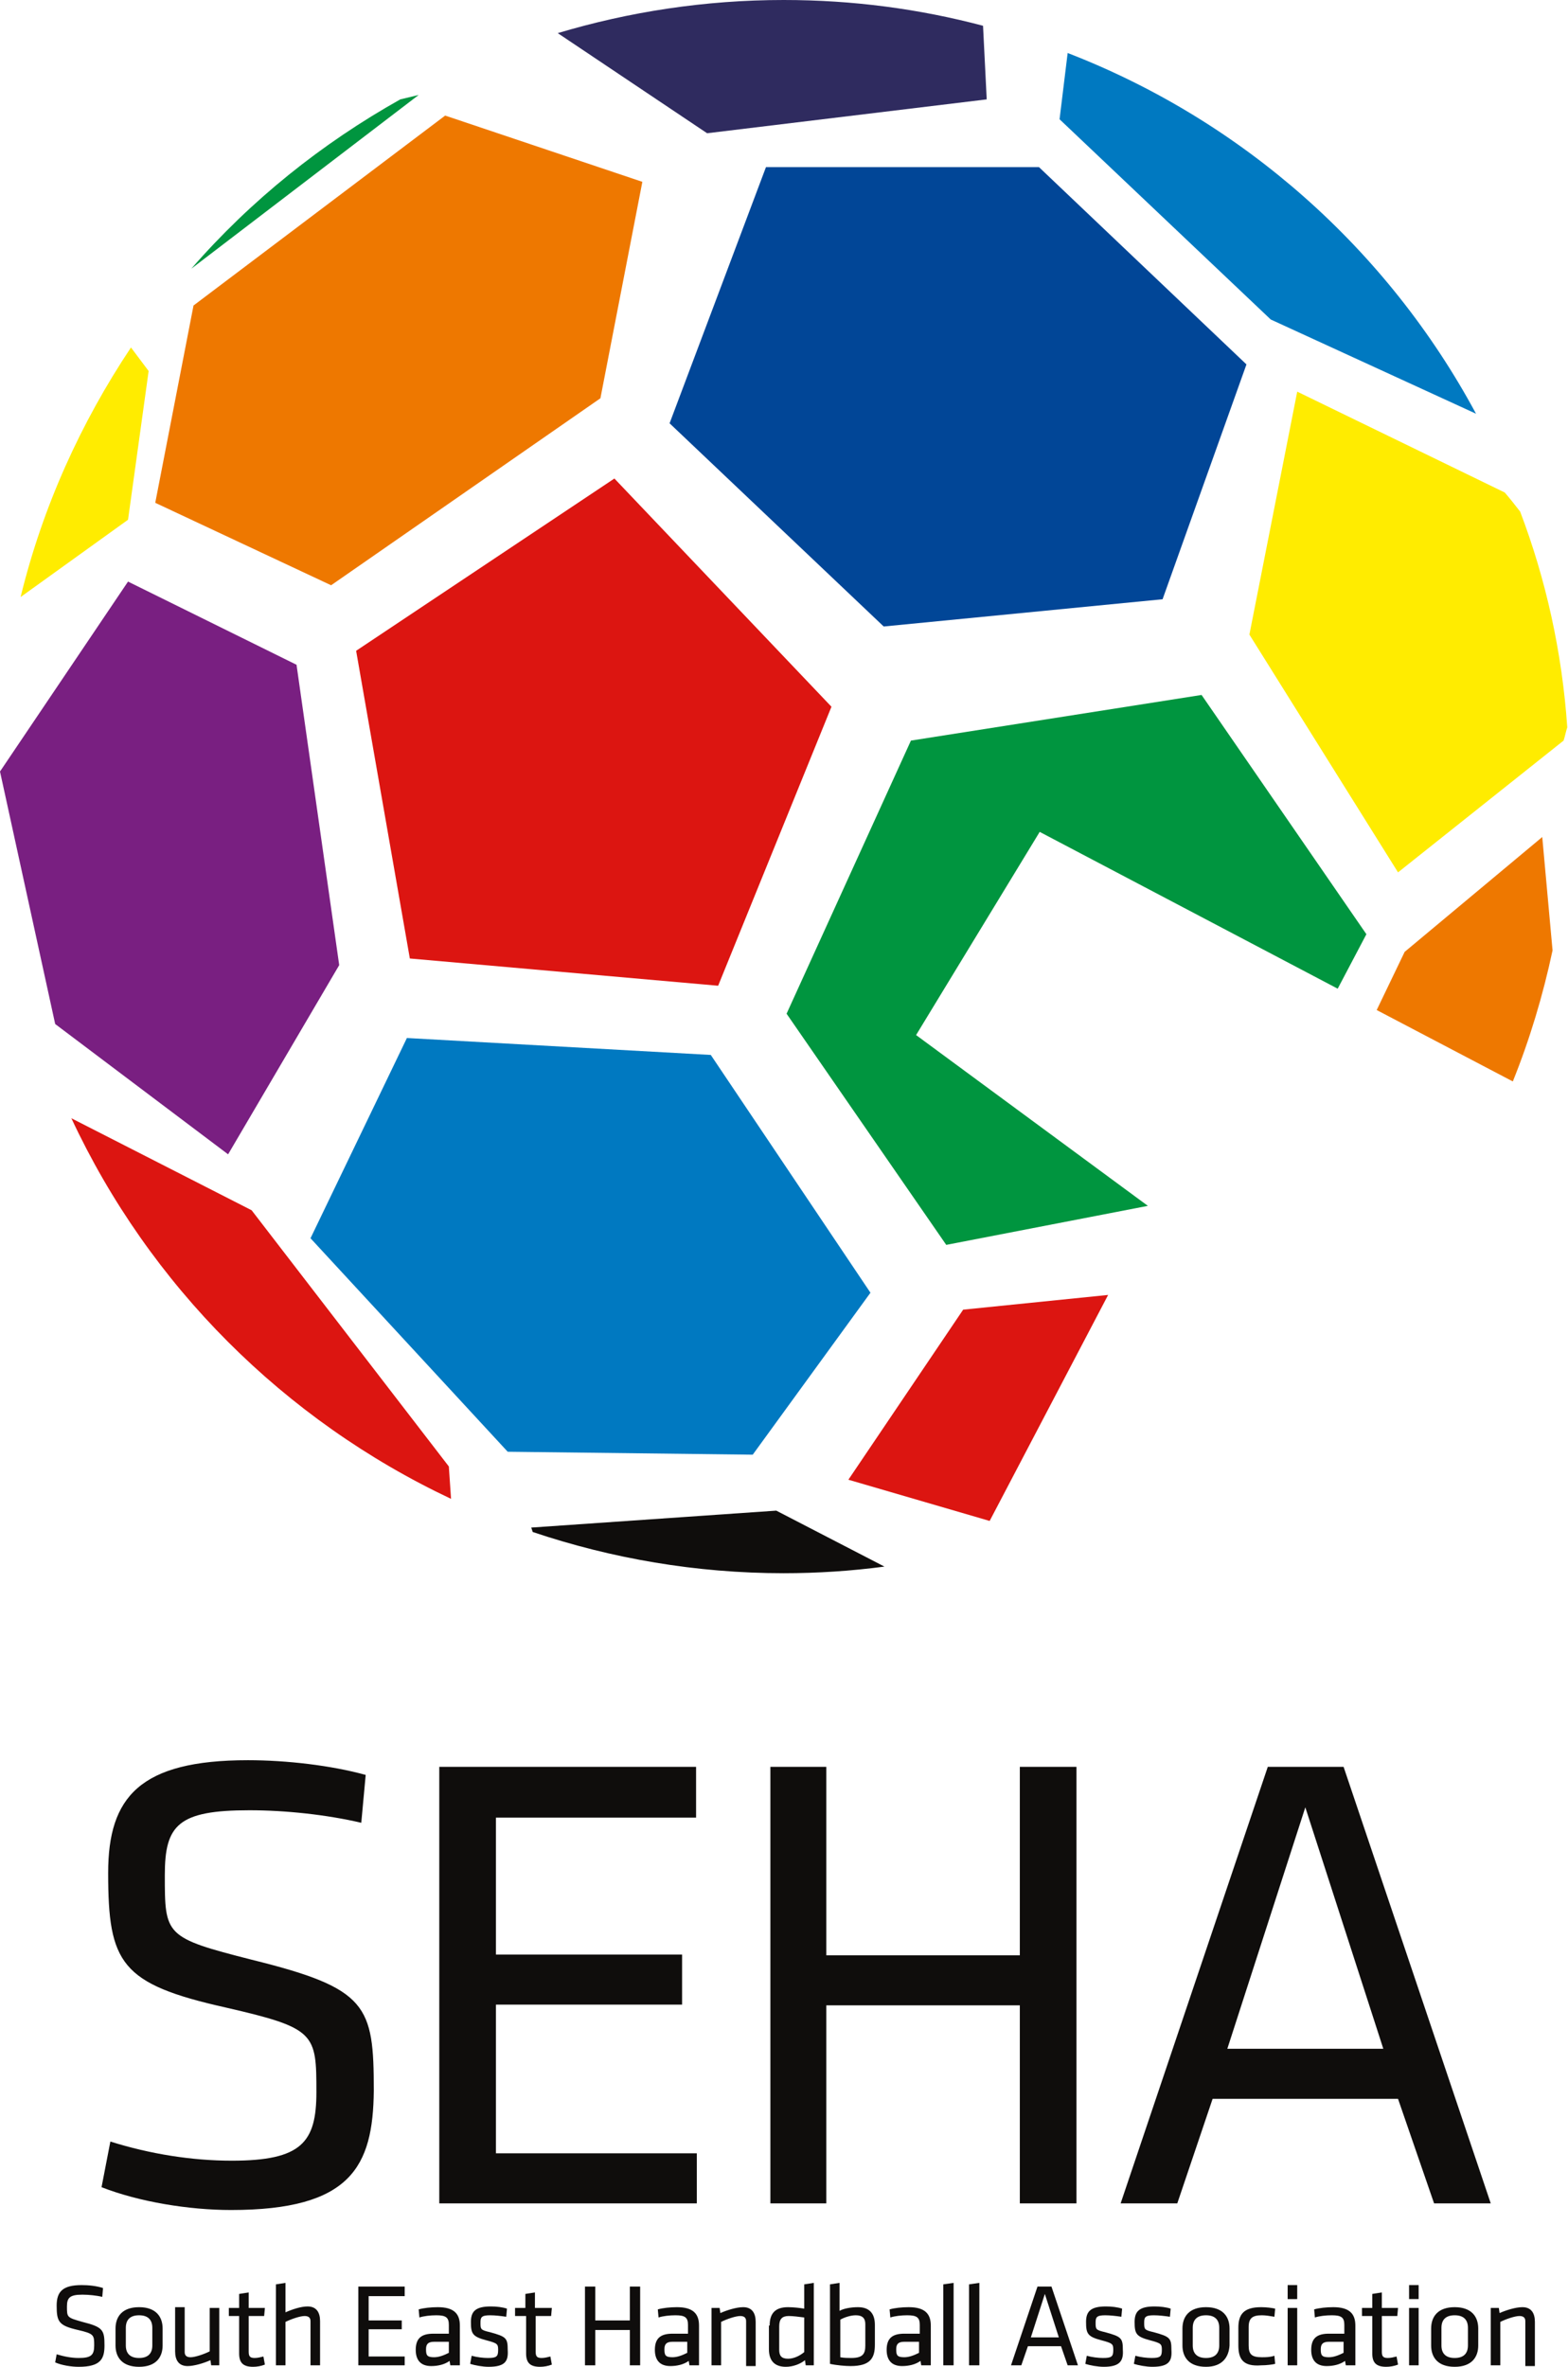
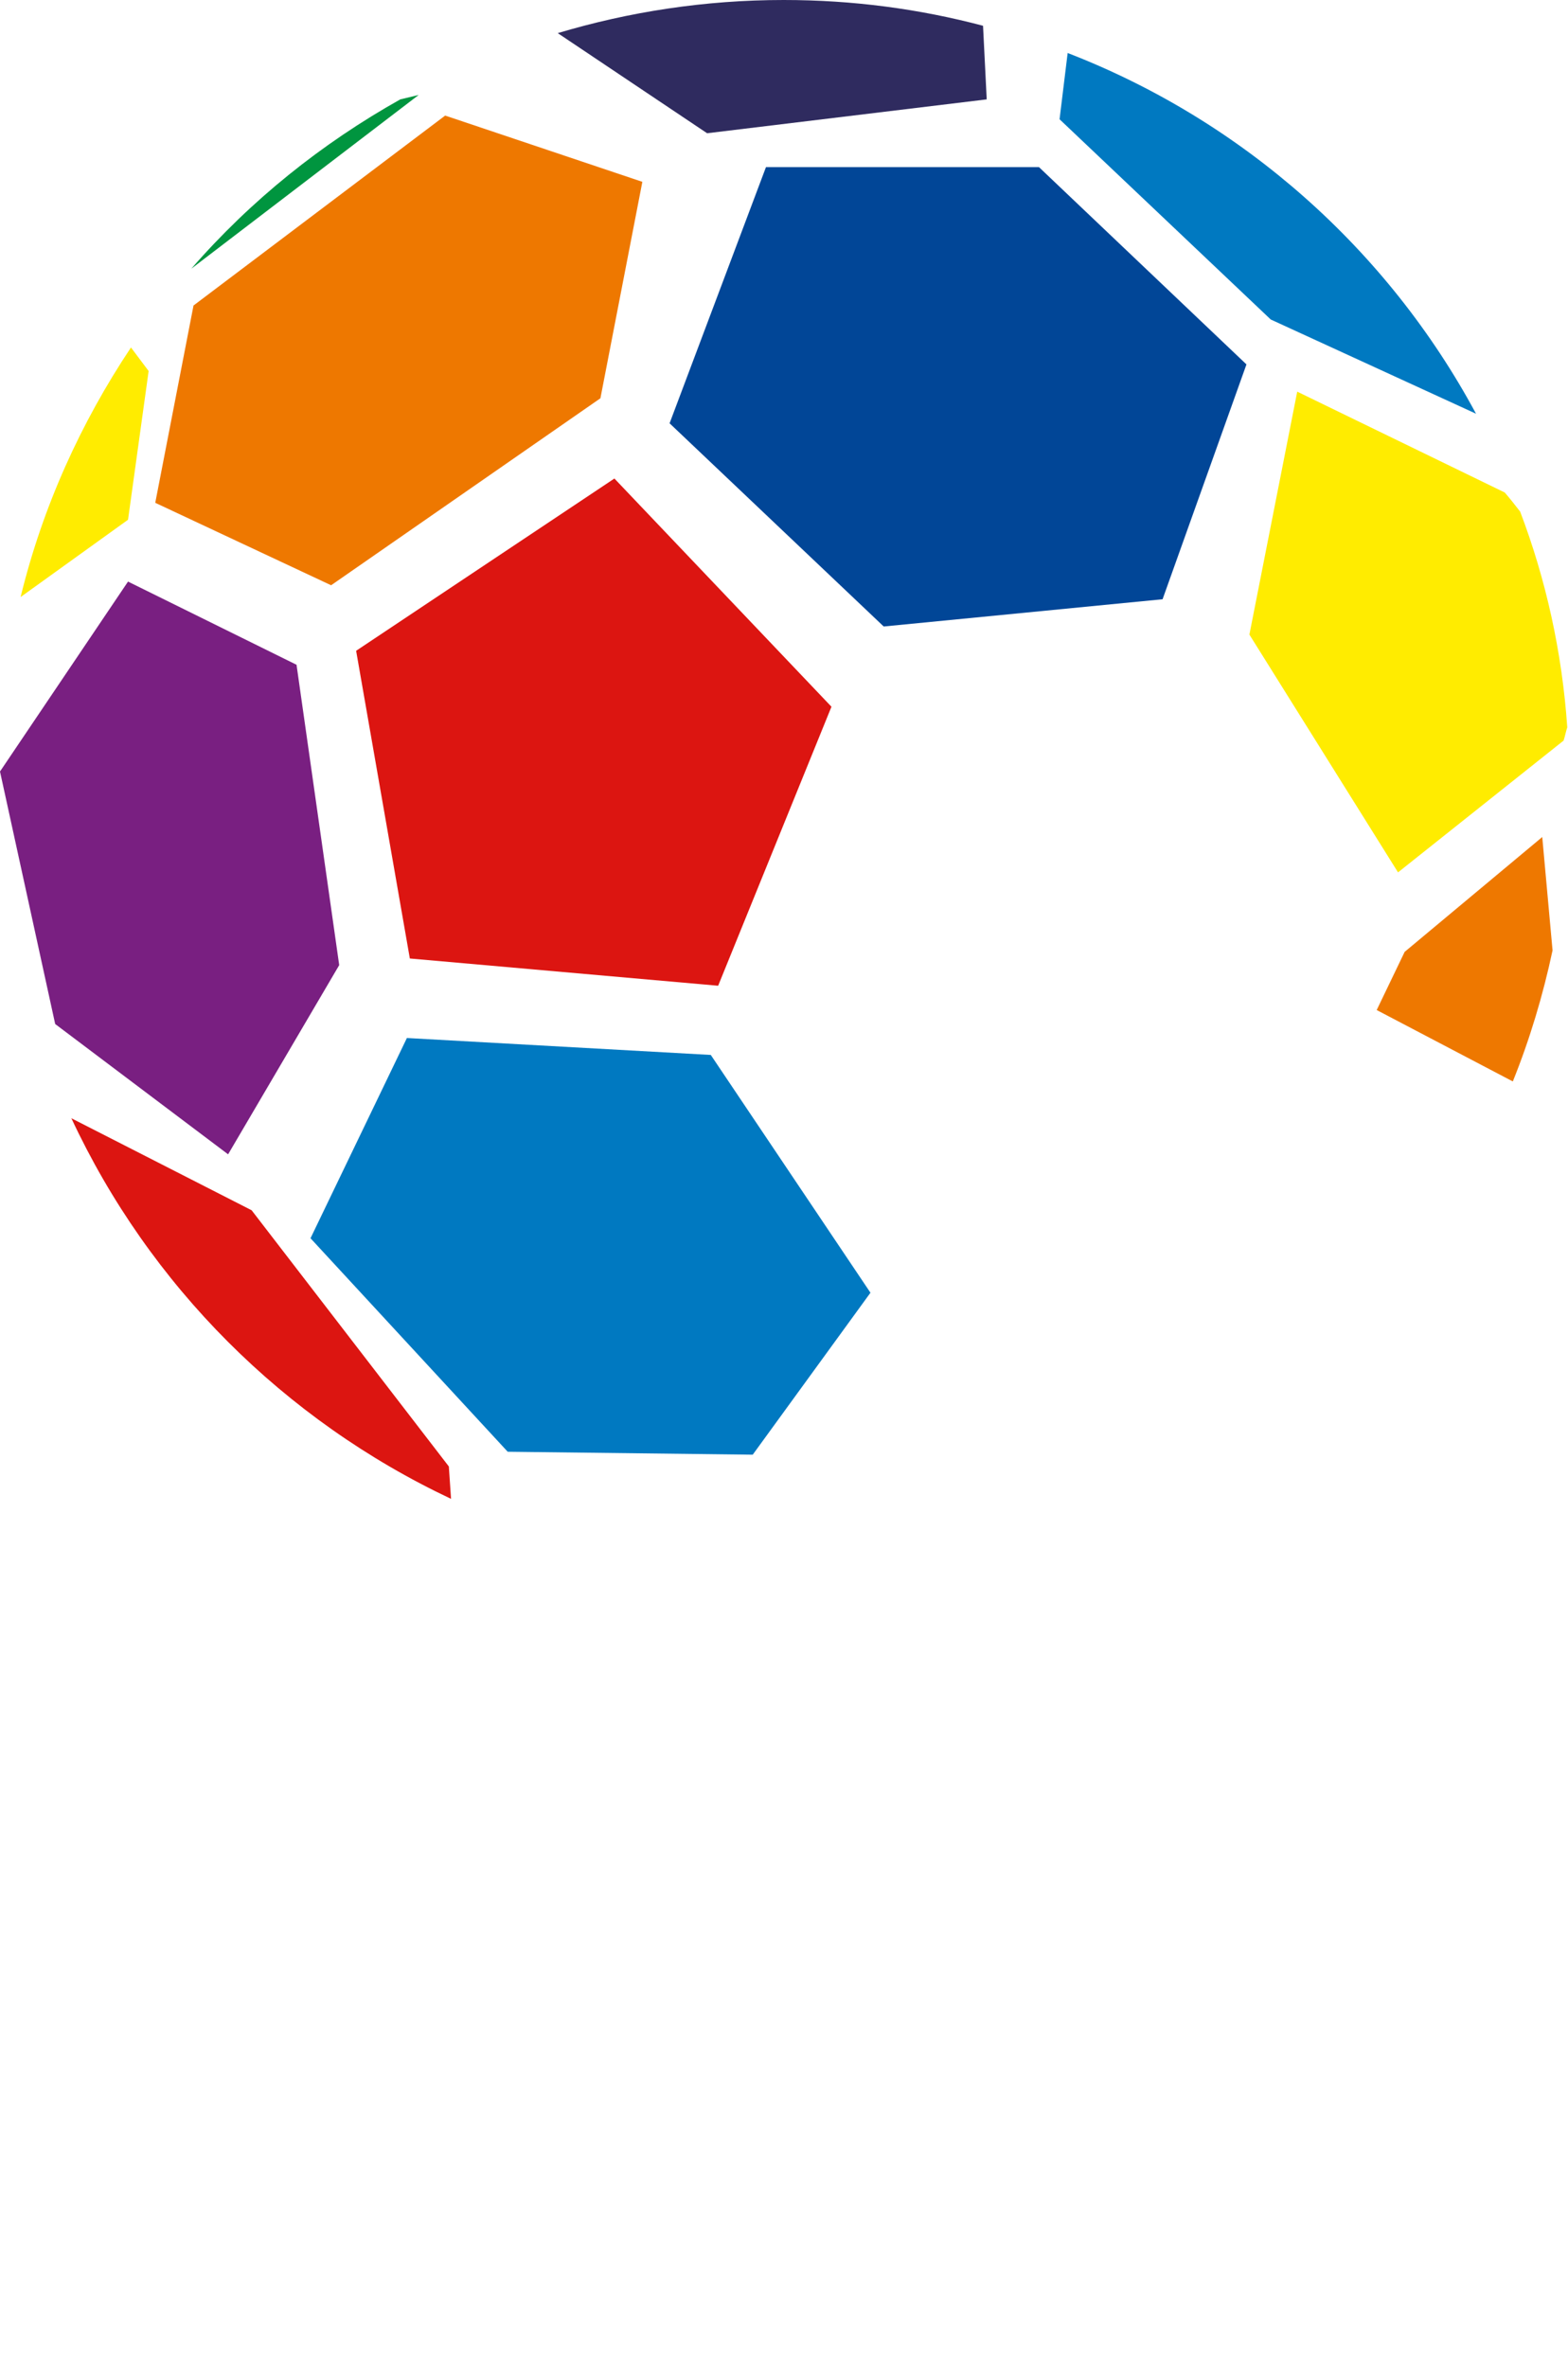
<svg xmlns="http://www.w3.org/2000/svg" viewBox="0 0 213.1 321.5">
-   <path fill="#0F0D0C" d="M10.7 321.5c-1 0-2.3-.2-3.2-.6l.2-1.1c1 .3 2 .5 3 .5 1.7 0 2.1-.4 2.1-1.7 0-1.4 0-1.6-2.2-2.1-2.6-.6-2.9-1.1-2.9-3.3 0-1.9.8-2.8 3.4-2.8.9 0 2 .1 2.9.4l-.1 1.2c-.8-.2-1.9-.3-2.7-.3-1.7 0-2.1.4-2.1 1.6 0 1.5 0 1.5 2.1 2.1 2.8.7 3 1.1 3 3.2 0 1.8-.5 2.9-3.5 2.9m8.2 0c-2.3 0-3.2-1.3-3.2-2.9v-2.3c0-1.6.9-2.9 3.2-2.9 2.3 0 3.2 1.3 3.2 2.9v2.3c0 1.6-.9 2.9-3.2 2.9m0-7c-1.2 0-1.8.6-1.8 1.7v2.4c0 1.1.6 1.7 1.8 1.7 1.2 0 1.8-.6 1.8-1.7v-2.4c0-1.1-.6-1.7-1.8-1.7zm6.2-1v6c0 .5.3.7.8.7.6 0 1.8-.4 2.6-.8v-5.9h1.3v7.8h-1.1l-.1-.7c-.9.4-2.2.8-3.1.8-1.2 0-1.7-.8-1.7-2v-6h1.3zm10.9 7.7c-.5.2-1.1.3-1.6.3-1.3 0-1.9-.5-1.9-1.8v-5.1h-1.4v-1.1h1.4v-1.9l1.3-.2v2.1H36l-.1 1.1h-2.1v4.8c0 .6.1.9.8.9.4 0 .8-.1 1.2-.2l.2 1.1zm6.2.1v-6c0-.5-.3-.7-.8-.7-.6 0-1.8.4-2.6.8v5.9h-1.3v-11l1.3-.2v4c.9-.4 2.1-.8 3-.8 1.2 0 1.7.8 1.7 2v6h-1.3zm6.5-10.7H55v1.3h-4.9v3.3h4.5v1.2h-4.5v3.7H55v1.2h-6.3zm13.6 10.7h-1.1l-.1-.6c-.7.5-1.6.7-2.5.7-1.5 0-2.1-.9-2.1-2.2 0-1.6.8-2.2 2.4-2.2H61v-1.2c0-1-.4-1.3-1.7-1.3-.8 0-1.7.1-2.3.3l-.1-1.1c.7-.2 1.7-.3 2.6-.3 2.2 0 3 .9 3 2.5v5.4zm-1.3-3.2h-2c-.8 0-1.1.3-1.1 1 0 .8.1 1.1 1.1 1.1.7 0 1.4-.3 2-.6v-1.5zm5.4 3.4c-.8 0-1.9-.2-2.5-.4l.2-1.1c.7.2 1.6.3 2.2.3 1.2 0 1.4-.2 1.4-1.1 0-.8-.1-.9-1.6-1.3-1.9-.5-2.1-.9-2.1-2.5 0-1.4.6-2.1 2.7-2.1.8 0 1.6.1 2.2.3l-.1 1.1c-.7-.1-1.5-.2-2.2-.2-1.2 0-1.3.3-1.3 1 0 .9 0 1 1.3 1.3 2.2.6 2.4.8 2.4 2.4.1 1.5-.3 2.3-2.6 2.3m8.6-.3c-.5.2-1.1.3-1.6.3-1.3 0-1.9-.5-1.9-1.8v-5.1H70v-1.1h1.4v-1.9l1.3-.2v2.1H75l-.1 1.1h-2.1v4.8c0 .6.1.9.8.9.4 0 .8-.1 1.2-.2l.2 1.1zm10.6.1v-4.8h-4.7v4.8h-1.4v-10.7h1.4v4.6h4.7v-4.6H87v10.7zm9.2 0h-1.1l-.1-.6c-.7.5-1.6.7-2.5.7-1.5 0-2.1-.9-2.1-2.2 0-1.6.8-2.2 2.4-2.2h2.1v-1.2c0-1-.4-1.3-1.7-1.3-.8 0-1.7.1-2.3.3l-.1-1.1c.7-.2 1.7-.3 2.6-.3 2.2 0 3 .9 3 2.5v5.4zm-1.4-3.2h-2c-.8 0-1.1.3-1.1 1 0 .8.1 1.1 1.1 1.1.7 0 1.4-.3 2-.6v-1.5zm8 3.2v-6c0-.5-.3-.7-.8-.7-.6 0-1.8.4-2.6.8v5.9h-1.3v-7.8h1.1l.1.7c.9-.4 2.2-.8 3.1-.8 1.2 0 1.7.8 1.7 2v6h-1.3zm3.2-5.4c0-1.6.7-2.5 2.5-2.5.7 0 1.6.1 2.2.2v-3.3l1.3-.2v11.2h-1.1l-.1-.7c-.6.5-1.6.9-2.6.9-1.5 0-2.3-.8-2.3-2.4v-3.2zm4.7-1.1c-.7-.1-1.6-.2-2.1-.2-.9 0-1.3.4-1.3 1.4v3.2c0 .8.3 1.2 1.2 1.2.8 0 1.6-.4 2.2-.9v-4.7zm9.6 3.7c0 1.8-.6 2.9-3.3 2.9-.7 0-1.9-.1-2.8-.3v-10.8l1.3-.2v3.8c.5-.3 1.5-.5 2.5-.5 1.6 0 2.3.9 2.3 2.4v2.7zm-4.7 1.7c.5.1 1.1.1 1.5.1 1.6 0 1.9-.6 1.9-1.7v-2.9c0-.8-.4-1.2-1.3-1.2-.7 0-1.6.3-2.1.6v5.1zm12.1 1.1h-1.1l-.1-.6c-.7.5-1.6.7-2.5.7-1.5 0-2.1-.9-2.1-2.2 0-1.6.8-2.2 2.4-2.2h2.1v-1.2c0-1-.4-1.3-1.7-1.3-.8 0-1.7.1-2.3.3l-.1-1.1c.7-.2 1.7-.3 2.6-.3 2.2 0 3 .9 3 2.5v5.4zm-1.4-3.2h-2c-.8 0-1.1.3-1.1 1 0 .8.1 1.1 1.1 1.1.7 0 1.4-.3 2-.6v-1.5zm3.3 3.2v-11l1.4-.2v11.2zm3.5 0v-11l1.4-.2v11.2zm14.8 0h-1.4l-.9-2.6h-4.5l-.9 2.6h-1.4l3.6-10.7h1.9l3.6 10.7zm-4.5-9.7l-1.9 5.9h3.8l-1.9-5.9zm8 9.9c-.8 0-1.9-.2-2.5-.4l.2-1.1c.7.2 1.6.3 2.2.3 1.2 0 1.4-.2 1.4-1.1 0-.8-.1-.9-1.6-1.3-1.9-.5-2.1-.9-2.1-2.5 0-1.4.6-2.1 2.7-2.1.8 0 1.6.1 2.2.3l-.1 1.1c-.7-.1-1.5-.2-2.2-.2-1.2 0-1.3.3-1.3 1 0 .9 0 1 1.3 1.3 2.2.6 2.4.8 2.4 2.4.1 1.5-.4 2.3-2.6 2.3m6.6 0c-.8 0-1.9-.2-2.5-.4l.2-1.1c.7.2 1.6.3 2.2.3 1.2 0 1.4-.2 1.4-1.1 0-.8-.1-.9-1.6-1.3-1.9-.5-2.1-.9-2.1-2.5 0-1.4.6-2.1 2.7-2.1.8 0 1.6.1 2.2.3l-.1 1.1c-.7-.1-1.5-.2-2.2-.2-1.2 0-1.3.3-1.3 1 0 .9 0 1 1.3 1.3 2.2.6 2.4.8 2.4 2.4.1 1.5-.3 2.3-2.6 2.3m7.3 0c-2.3 0-3.2-1.3-3.2-2.9v-2.3c0-1.6.9-2.9 3.2-2.9 2.3 0 3.2 1.3 3.2 2.9v2.3c-.1 1.6-1 2.9-3.2 2.9m0-7c-1.2 0-1.8.6-1.8 1.7v2.4c0 1.1.6 1.7 1.8 1.7 1.2 0 1.8-.6 1.8-1.7v-2.4c0-1.1-.6-1.7-1.8-1.7zm4.4 4.1v-2.4c0-1.8.7-2.8 3.1-2.8.7 0 1.5.1 1.9.2l-.1 1.1c-.6-.1-1.2-.2-1.7-.2-1.3 0-1.8.4-1.8 1.6v2.5c0 1.2.4 1.6 1.8 1.6.5 0 1.1 0 1.7-.2l.1 1.1c-.4.1-1.2.2-1.9.2-2.5.2-3.1-.9-3.1-2.7m6.6-6.3h1.3-1.3zm1.4 0H175v-1.9h1.3v1.9zm-1.4 9h1.3m.1 0H175v-7.8h1.3v7.8zm7.7 0h-1.1l-.1-.6c-.7.5-1.6.7-2.5.7-1.5 0-2.1-.9-2.1-2.2 0-1.6.8-2.2 2.4-2.2h2.1v-1.2c0-1-.4-1.3-1.7-1.3-.8 0-1.7.1-2.3.3l-.1-1.1c.7-.2 1.7-.3 2.6-.3 2.2 0 3 .9 3 2.5v5.4zm-1.4-3.2h-2c-.8 0-1.1.3-1.1 1 0 .8.1 1.1 1.1 1.1.7 0 1.4-.3 2-.6v-1.5zm7.4 3.1c-.5.2-1.1.3-1.6.3-1.3 0-1.9-.5-1.9-1.8v-5.1h-1.4v-1.1h1.4v-1.9l1.3-.2v2.1h2.2l-.1 1.1h-2.1v4.8c0 .6.1.9.8.9.4 0 .8-.1 1.2-.2l.2 1.1zm1.4-8.9h1.3-1.3zm1.4 0h-1.3v-1.9h1.3v1.9zm-1.4 9h1.3m.1 0h-1.3v-7.8h1.3v7.8zm4.9.2c-2.3 0-3.2-1.3-3.2-2.9v-2.3c0-1.6.9-2.9 3.2-2.9 2.3 0 3.2 1.3 3.2 2.9v2.3c0 1.6-.9 2.9-3.2 2.9m0-7c-1.2 0-1.8.6-1.8 1.7v2.4c0 1.1.6 1.7 1.8 1.7 1.2 0 1.8-.6 1.8-1.7v-2.4c0-1.1-.6-1.7-1.8-1.7zm9.6 6.8v-6c0-.5-.3-.7-.8-.7-.6 0-1.8.4-2.6.8v5.9h-1.3v-7.8h1.1l.1.7c.9-.4 2.2-.8 3.1-.8 1.2 0 1.7.8 1.7 2v6h-1.3zM31.4 300.2c-5.7 0-12.5-1.1-17.6-3.1l1.2-6.2c5.4 1.7 11.1 2.6 16.5 2.6 9.5 0 11.5-2.5 11.5-9.3 0-8-.1-8.7-12.3-11.5-14.3-3.2-16-6-16-18.3 0-10.3 4.3-15.3 19-15.3 5.2 0 11.3.7 16 2l-.6 6.5c-4.7-1.1-10.3-1.7-15.2-1.7-9.7 0-11.5 2-11.5 8.8 0 8.2 0 8.5 11.8 11.5 15.8 3.9 16.6 6.2 16.6 17.8-.1 10.3-3.1 16.2-19.4 16.2M59.7 240h34.9v6.9H67.4v18.6h25.3v6.8H67.4v20.2h27.3v6.8h-35zm78.9 59.3v-26.9h-26.3v26.9h-7.6V240h7.6v25.6h26.3V240h7.7v59.3zm64 0h-7.7l-4.9-14.2h-25.2l-4.8 14.2h-7.7l20-59.3h10.3l20 59.3zm-25.2-53.8l-10.6 32.8H188l-10.6-32.8z" />
  <path fill="#791F81" d="M40.3 90.3l5.8 40.8L31 156.8 7.5 139.1 0 104.8 17.4 79z" />
  <path fill="#DC1511" d="M9.7 151.9l24.5 12.5L61 199.2l.3 4.4c-22.7-10.7-41-29-51.6-51.7" />
  <path fill="#FFEC00" d="M20.2 50.4l-2.8 20.2L2.8 81.1c3-12.3 8.2-23.7 15-33.9l2.4 3.2zm156.1 2.8l28.2 13.7c.7.8 1.4 1.7 2.1 2.6 3.5 9.2 5.7 19.1 6.4 29.3-.2.6-.3 1.2-.5 1.8L190 118.5l-20.2-32.3 6.5-33z" />
  <path fill="#0079C1" d="M144 16.2l1.1-9c23.8 9.2 43.5 26.7 55.5 49l-27.9-12.8L144 16.2z" />
  <path fill="#2F2B5F" d="M96.1 18.1L75.8 4.5c9.7-2.9 20-4.5 30.7-4.5 9.4 0 18.4 1.2 27.1 3.5l.5 10-38 4.6z" />
-   <path fill="#0F0D0C" d="M72.2 207.5l33.3-2.3 14.7 7.6c-4.5.6-9.1.9-13.7.9-11.9 0-23.4-2-34.1-5.6l-.2-.6z" />
  <path fill="#DC1511" d="M113 96l-15.4 37.9-41.9-3.7-7.3-41.8L83.5 65z" />
  <path fill="#014697" d="M120.1 85.1L91 57.5l13.1-34.8h37.1l28.2 26.8L158 81.4z" />
  <path fill="#EE7800" d="M81.6 54.1L45 79.5 21.1 68.3l5.2-26.8 34.2-25.8 26.8 9z" />
  <path fill="#0079C1" d="M118.3 175.6l-16 22-33.3-.4-26.8-29L55.3 141l41.3 2.3z" />
  <path fill="#EE7800" d="M209.6 113.7l1.4 15.4c-1.3 6.1-3.1 12.1-5.4 17.8l-18.5-9.7 3.8-7.9 18.7-15.6z" />
-   <path fill="#00953F" d="M123.8 100.6l39.5-6.2 22.4 32.5-3.9 7.4-40.5-21.3-16.8 27.6 31.5 23.2-27.4 5.3-21.7-31.4z" />
-   <path fill="#DC1511" d="M134.5 206.6l-19.2-5.6 15.6-23.1 19.7-2z" />
  <path fill="#00953F" d="M56.9 12.9L26 36.5c8.1-9.3 17.7-17 28.4-23l2.5-.6z" />
</svg>